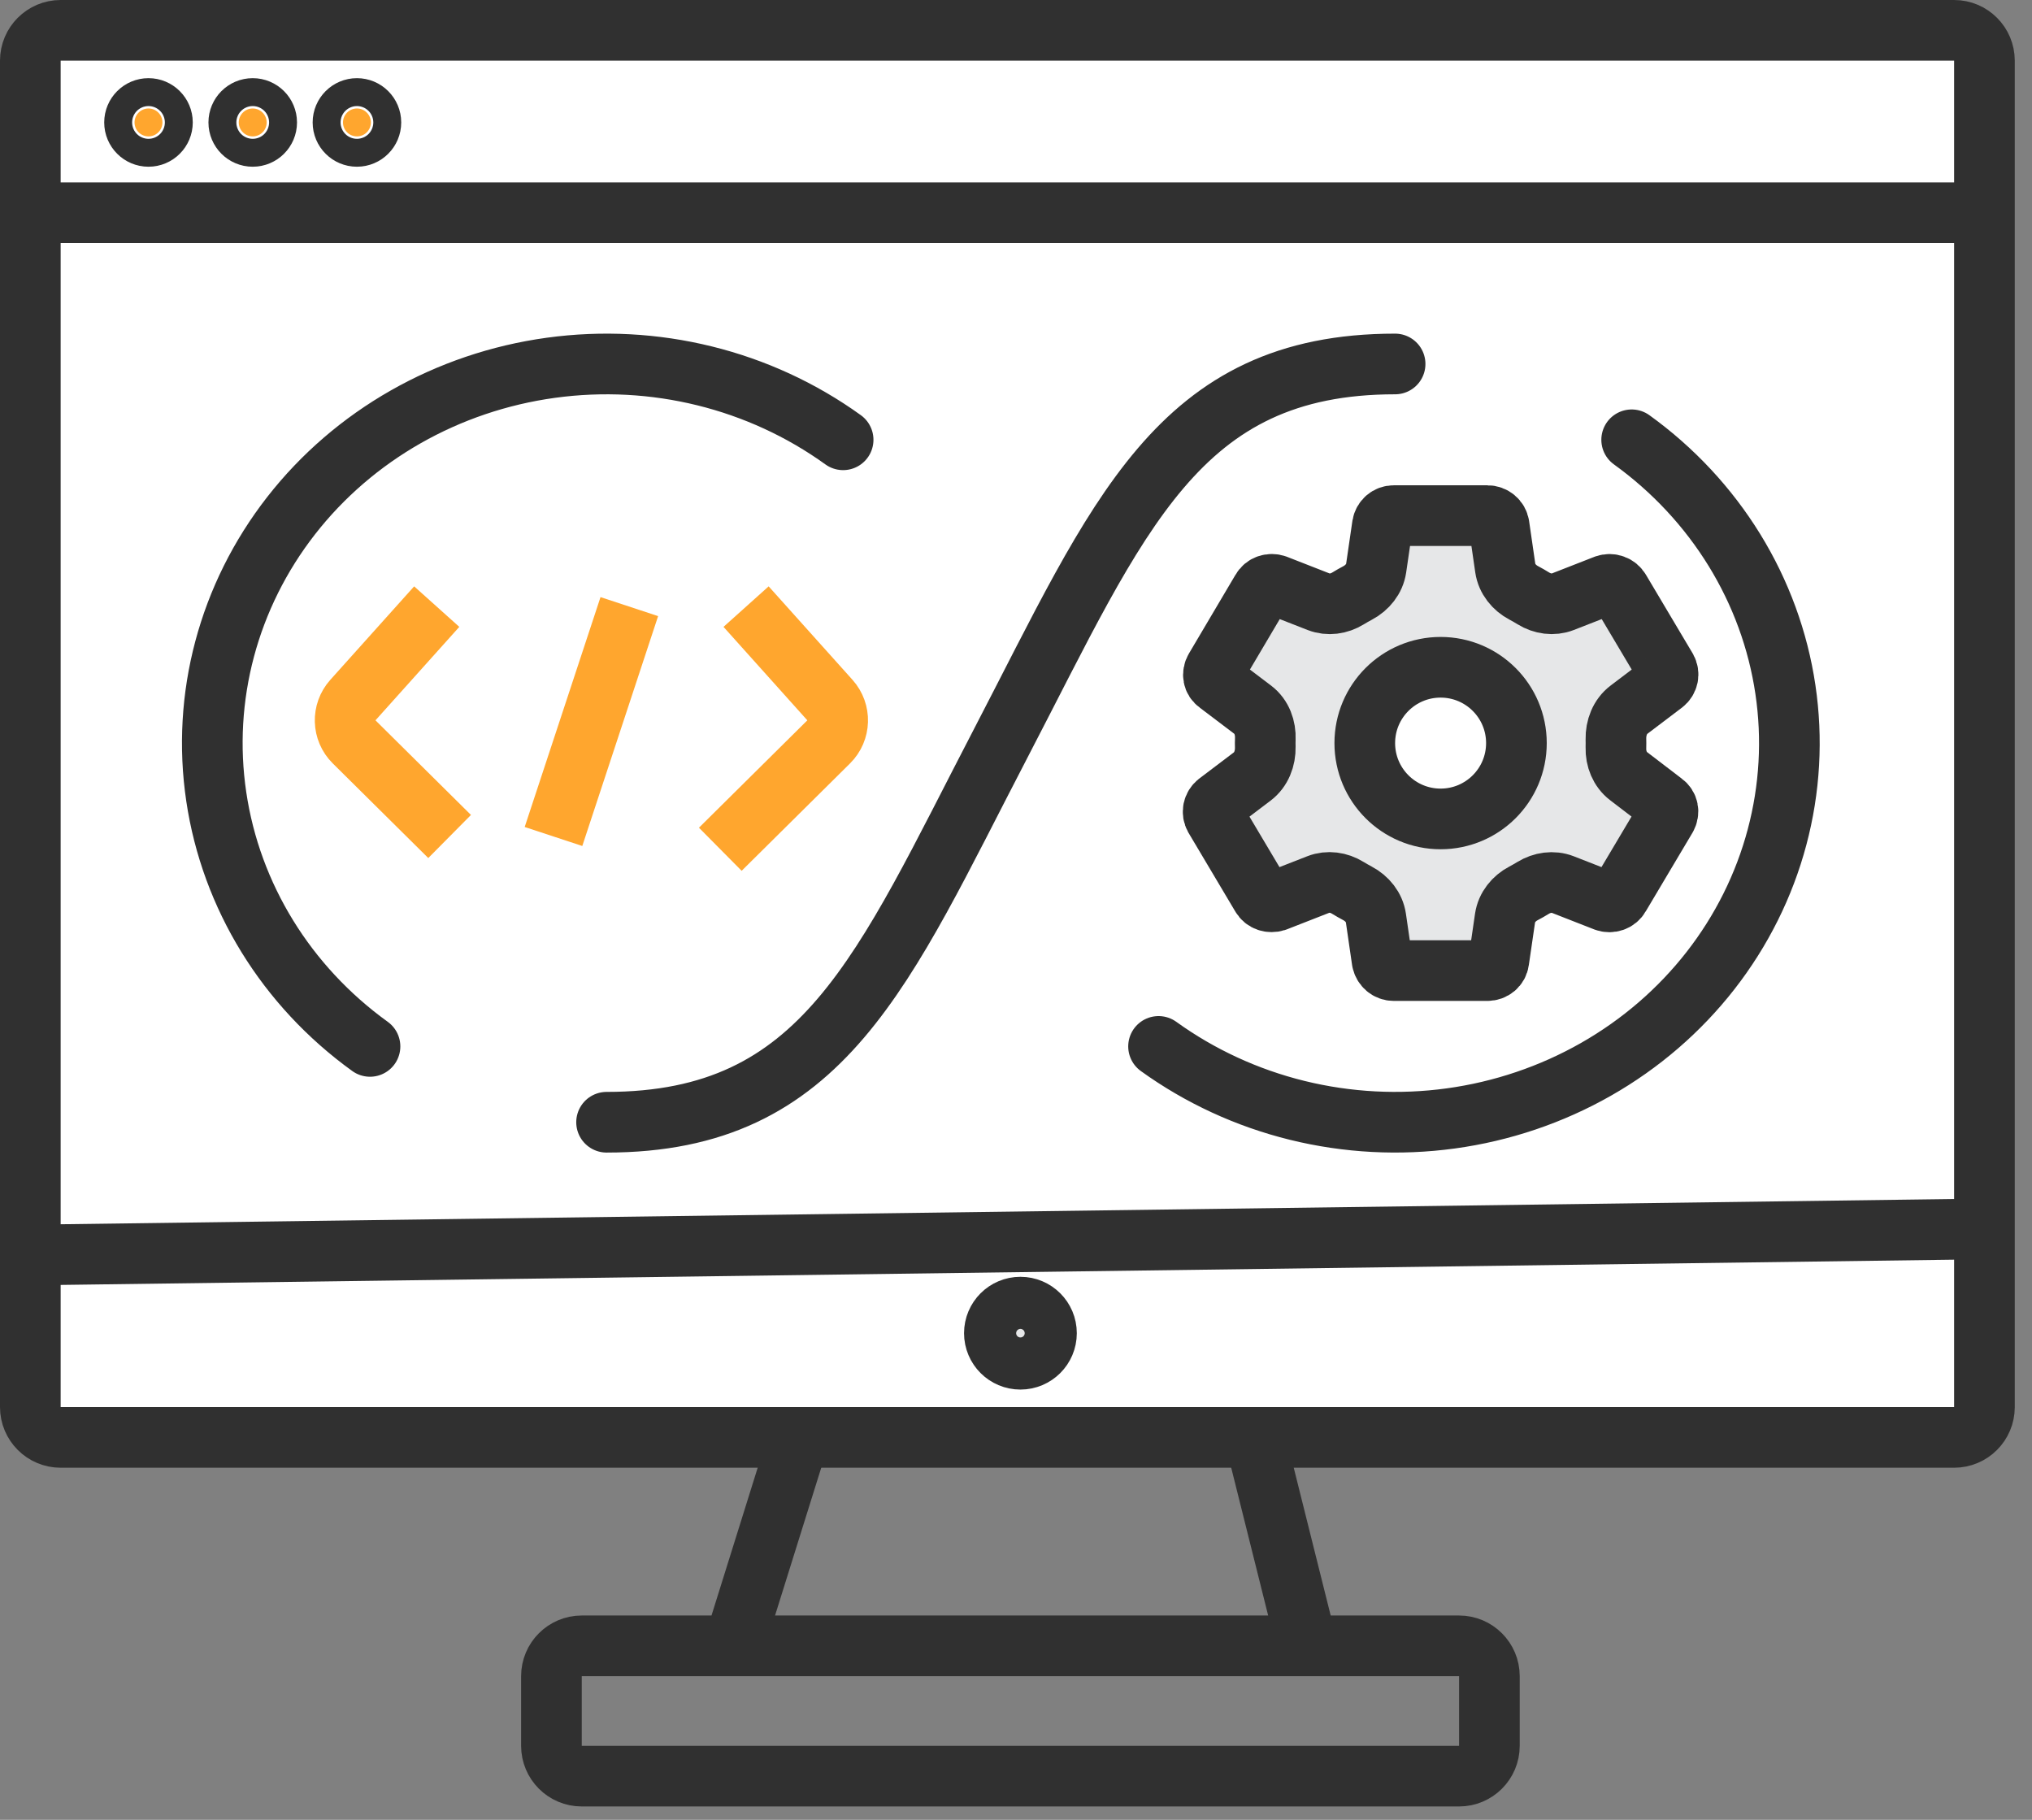
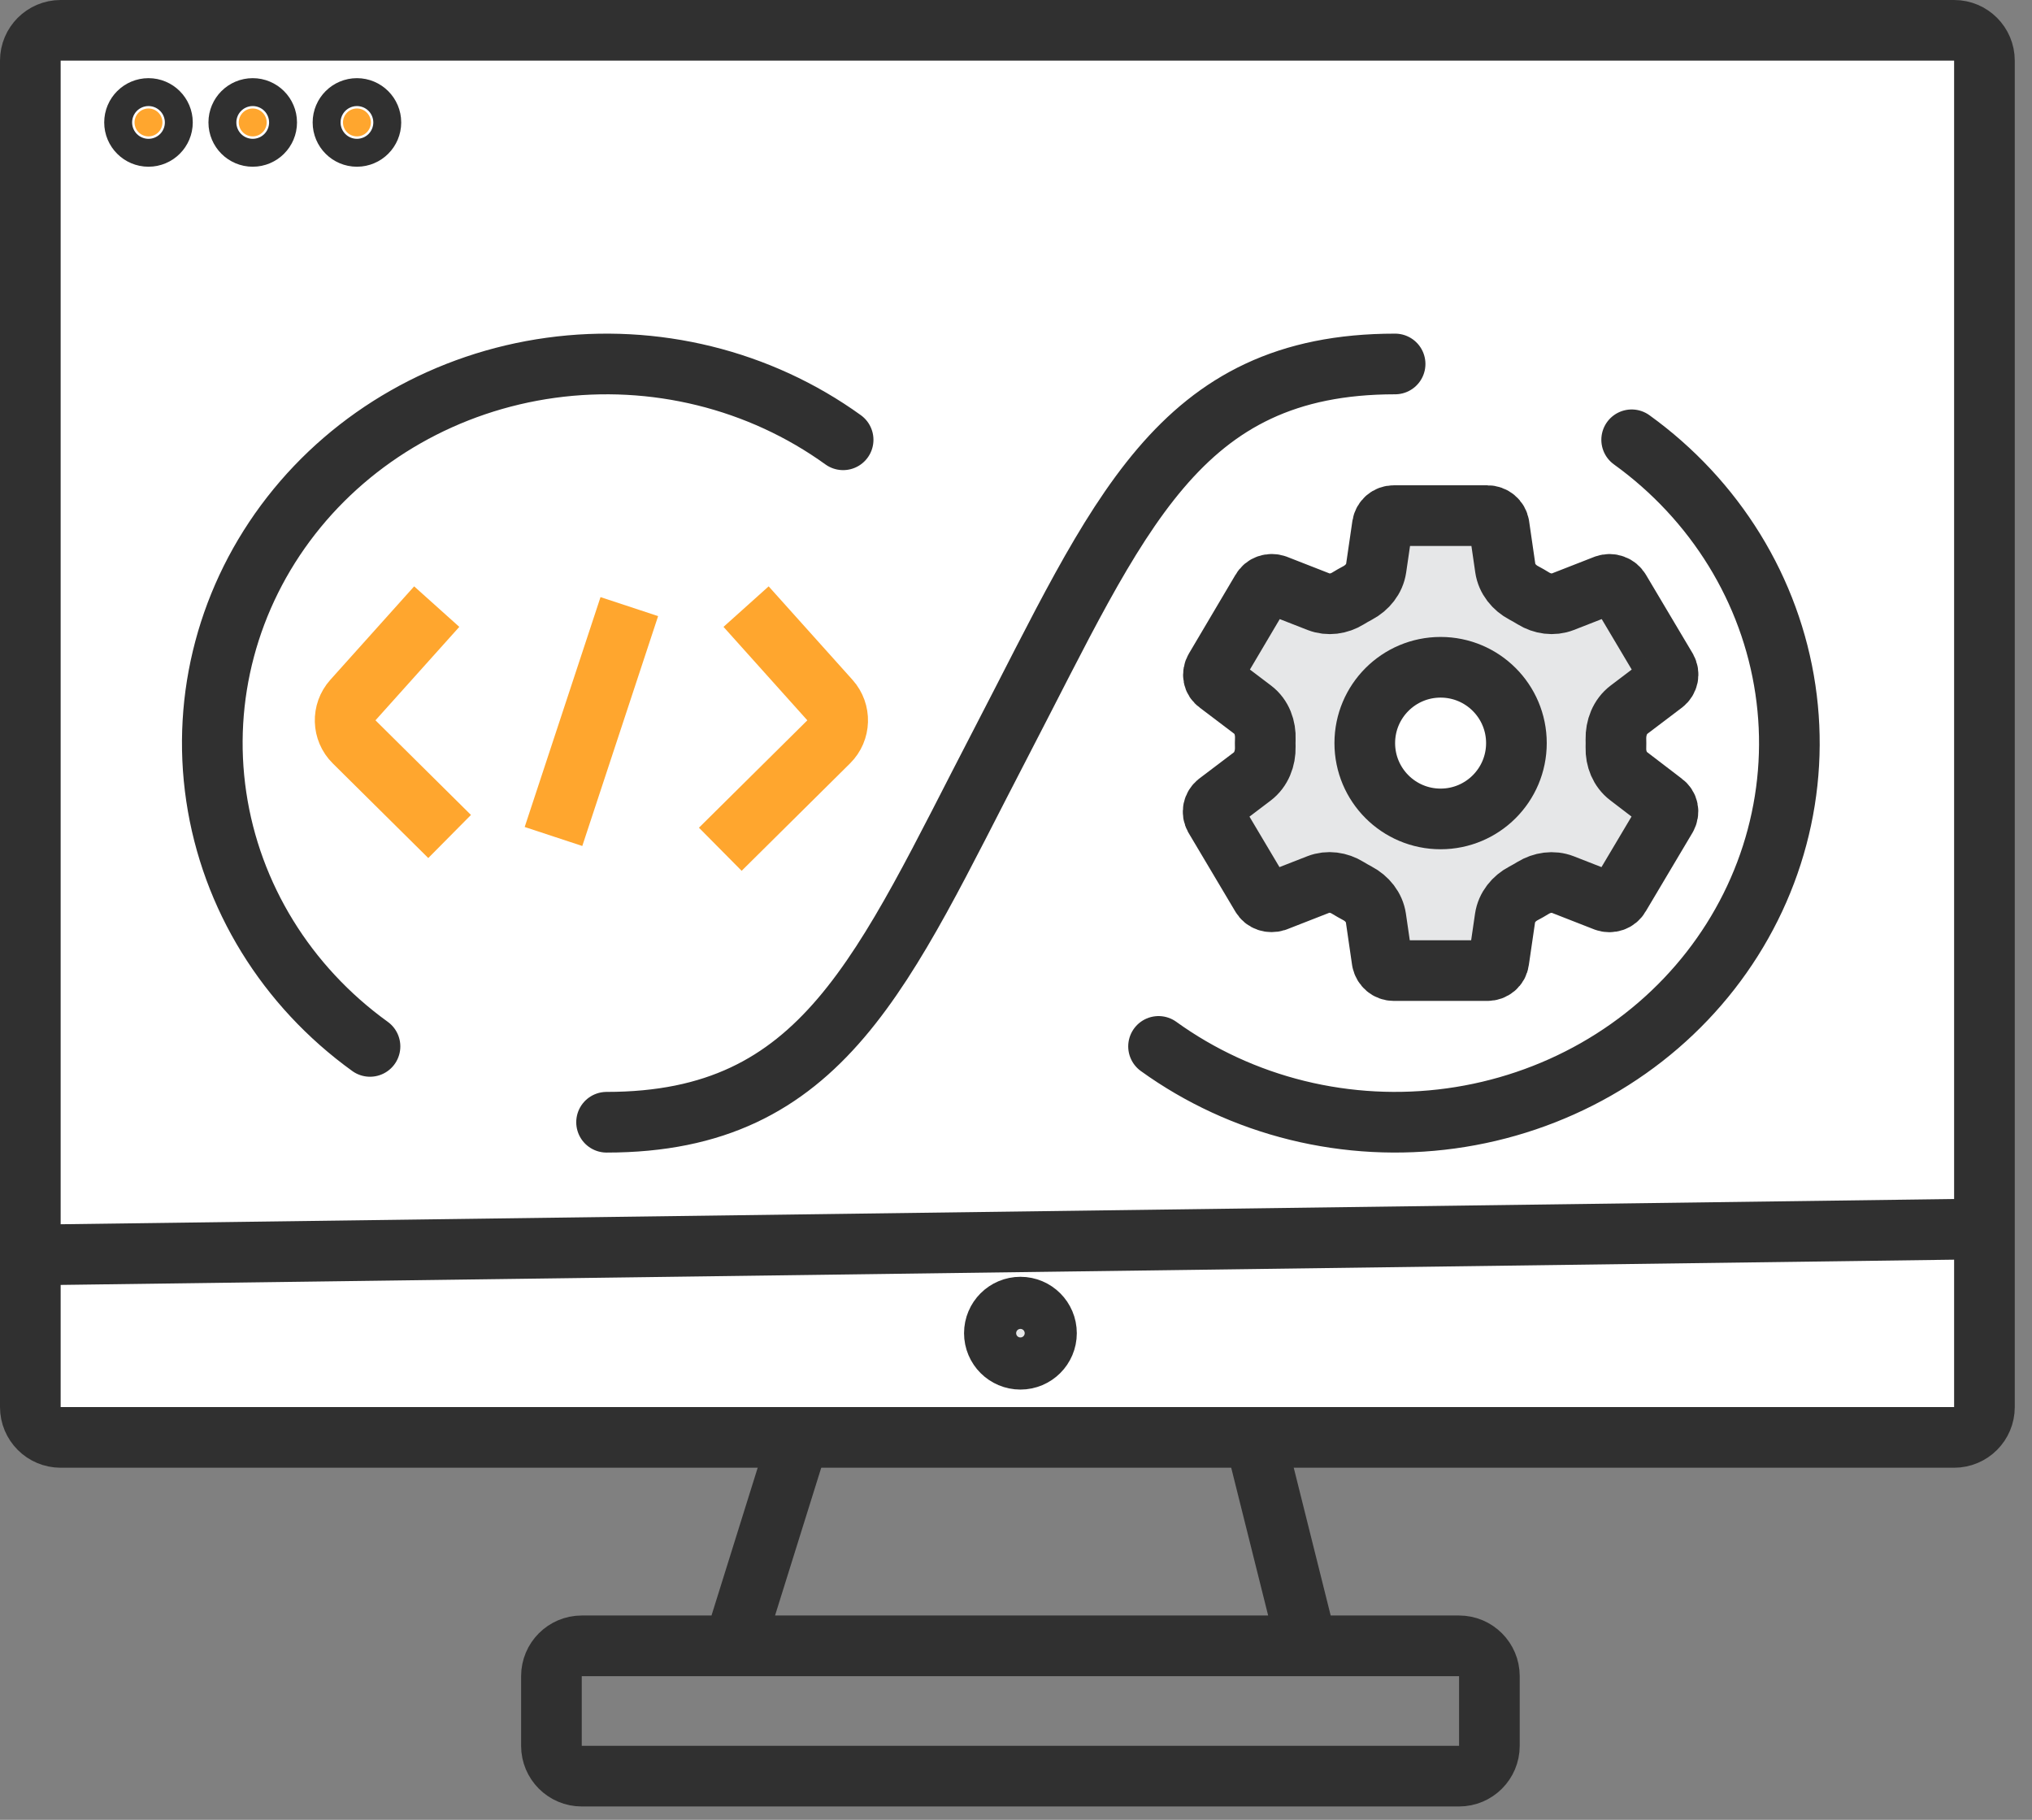
<svg xmlns="http://www.w3.org/2000/svg" width="67" height="60" viewBox="0 0 67 60" fill="none">
  <rect x="0" y="0" width="67" height="60" fill="#808080" stroke="none" />
  <path d="M2 1H64.432C64.984 1 65.432 1.448 65.432 2V40.518V46.391C65.432 46.943 64.984 47.391 64.432 47.391H2C1.448 47.391 1 46.943 1 46.391V41.377V2C1 1.448 1.448 1 2 1Z" fill="white" />
  <path d="M1 41.377V46.391C1 46.943 1.448 47.391 2 47.391H64.432C64.984 47.391 65.432 46.943 65.432 46.391V40.518M1 41.377V2C1 1.448 1.448 1 2 1H64.432C64.984 1 65.432 1.448 65.432 2V40.518M1 41.377L65.432 40.518" stroke="#303030" stroke-width="2" stroke-linejoin="round" />
  <circle cx="33.646" cy="43.955" r="0.859" fill="#E6E7E8" stroke="#303030" stroke-width="2" stroke-linejoin="round" />
  <circle cx="4.896" cy="4.037" r="0.46" fill="#FFA62E" stroke="#303030" stroke-width="2" stroke-linejoin="round" />
  <circle cx="8.333" cy="4.037" r="0.46" fill="#FFA62E" stroke="#303030" stroke-width="2" stroke-linejoin="round" />
  <circle cx="11.769" cy="4.037" r="0.46" fill="#FFA62E" stroke="#303030" stroke-width="2" stroke-linejoin="round" />
  <path d="M43.095 54.263H48.109C48.661 54.263 49.109 54.711 49.109 55.263V57.559C49.109 58.111 48.661 58.559 48.109 58.559H19.182C18.629 58.559 18.182 58.111 18.182 57.559V55.263C18.182 54.711 18.629 54.263 19.182 54.263H24.195M43.095 54.263L41.377 47.391M43.095 54.263H24.195M24.195 54.263L26.343 47.391" stroke="#303030" stroke-width="2" stroke-linejoin="round" />
-   <path d="M1 7.014H65.002" stroke="#303030" stroke-width="2" stroke-linejoin="round" />
  <path d="M14.4 20L11.636 23.081C11.28 23.478 11.297 24.084 11.676 24.459L14.825 27.579M20.75 20L18.25 27.579M24.6 20L27.364 23.081C27.72 23.478 27.703 24.084 27.324 24.459L23.75 28" stroke="#FFA62E" stroke-width="2" />
  <path d="M53.697 25.588C53.411 25.369 53.271 25.014 53.281 24.654C53.282 24.604 53.283 24.552 53.283 24.5C53.283 24.457 53.282 24.414 53.281 24.37C53.273 23.997 53.413 23.624 53.711 23.399L54.857 22.531C54.927 22.475 54.975 22.397 54.993 22.31C55.01 22.223 54.996 22.133 54.953 22.055L53.411 19.461C53.366 19.383 53.293 19.322 53.206 19.291C53.12 19.259 53.024 19.259 52.937 19.289L51.532 19.838C51.212 19.963 50.853 19.91 50.561 19.73C50.457 19.665 50.35 19.605 50.242 19.547C49.925 19.38 49.685 19.086 49.633 18.732L49.428 17.32C49.413 17.231 49.367 17.149 49.296 17.091C49.225 17.032 49.135 17 49.042 17H45.958C45.765 17 45.613 17.133 45.581 17.32L45.375 18.732C45.323 19.086 45.083 19.38 44.767 19.548C44.657 19.606 44.55 19.667 44.446 19.731C44.154 19.911 43.797 19.963 43.478 19.839L42.071 19.289C41.894 19.227 41.693 19.289 41.597 19.461L40.063 22.055C39.967 22.219 39.999 22.422 40.159 22.531L41.305 23.399C41.603 23.624 41.736 23.996 41.72 24.369C41.718 24.413 41.717 24.457 41.717 24.5C41.717 24.543 41.718 24.586 41.719 24.629C41.728 25.003 41.587 25.376 41.289 25.601L40.143 26.469C40.073 26.525 40.025 26.603 40.007 26.69C39.99 26.777 40.004 26.867 40.047 26.945L41.589 29.539C41.685 29.711 41.886 29.766 42.063 29.711L43.468 29.162C43.788 29.037 44.147 29.09 44.439 29.271C44.543 29.335 44.65 29.395 44.758 29.453C45.075 29.62 45.315 29.914 45.367 30.268L45.572 31.68C45.613 31.867 45.765 32 45.958 32H49.042C49.235 32 49.395 31.867 49.419 31.68L49.625 30.268C49.677 29.914 49.917 29.62 50.234 29.454C50.341 29.398 50.446 29.338 50.548 29.275C50.844 29.094 51.207 29.038 51.53 29.164L52.929 29.711C53.106 29.773 53.307 29.711 53.403 29.539L54.945 26.945C55.041 26.773 55.001 26.578 54.849 26.469L53.697 25.588Z" fill="#E6E7E8" stroke="#303030" stroke-width="2" stroke-linejoin="round" />
  <circle cx="47.5" cy="24.5" r="2.5" fill="white" stroke="#303030" stroke-width="2" stroke-linejoin="round" />
  <path d="M27.8 14.5C25.042 12.511 21.575 11.657 18.162 12.126C14.748 12.595 11.669 14.348 9.6 17C7.531 19.652 6.643 22.986 7.131 26.268C7.618 29.55 9.442 32.511 12.2 34.5M38.2 34.5C39.566 35.485 41.12 36.202 42.774 36.609C44.427 37.016 46.148 37.106 47.839 36.874C49.529 36.642 51.154 36.092 52.623 35.256C54.092 34.42 55.376 33.313 56.4 32C57.424 30.687 58.17 29.192 58.593 27.602C59.017 26.012 59.111 24.357 58.869 22.732C58.628 21.107 58.056 19.544 57.186 18.131C56.316 16.719 55.166 15.485 53.8 14.5M20 37C27.179 37 29.1 32 33 24.5C36.9 17 38.821 12 46 12" stroke="#303030" stroke-width="2" stroke-linecap="round" />
</svg>